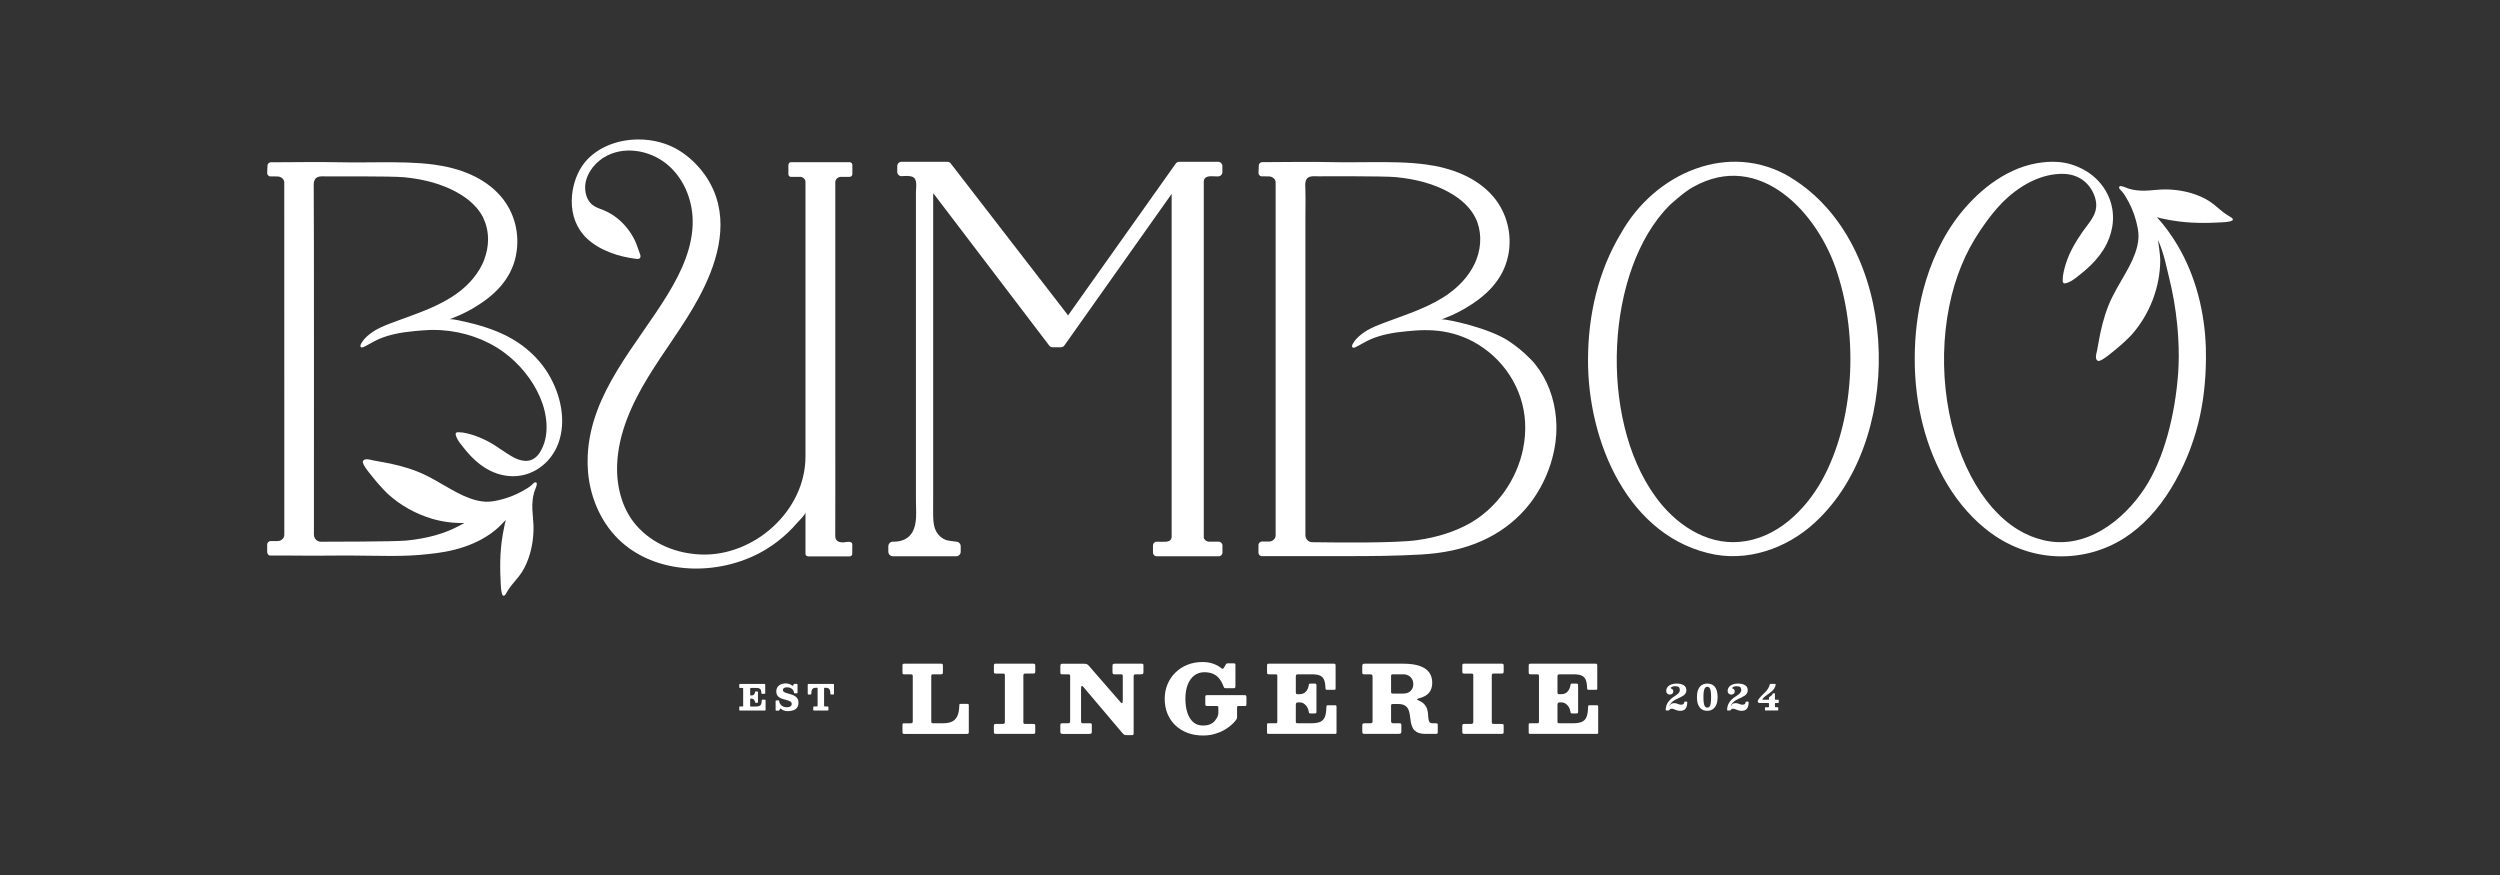
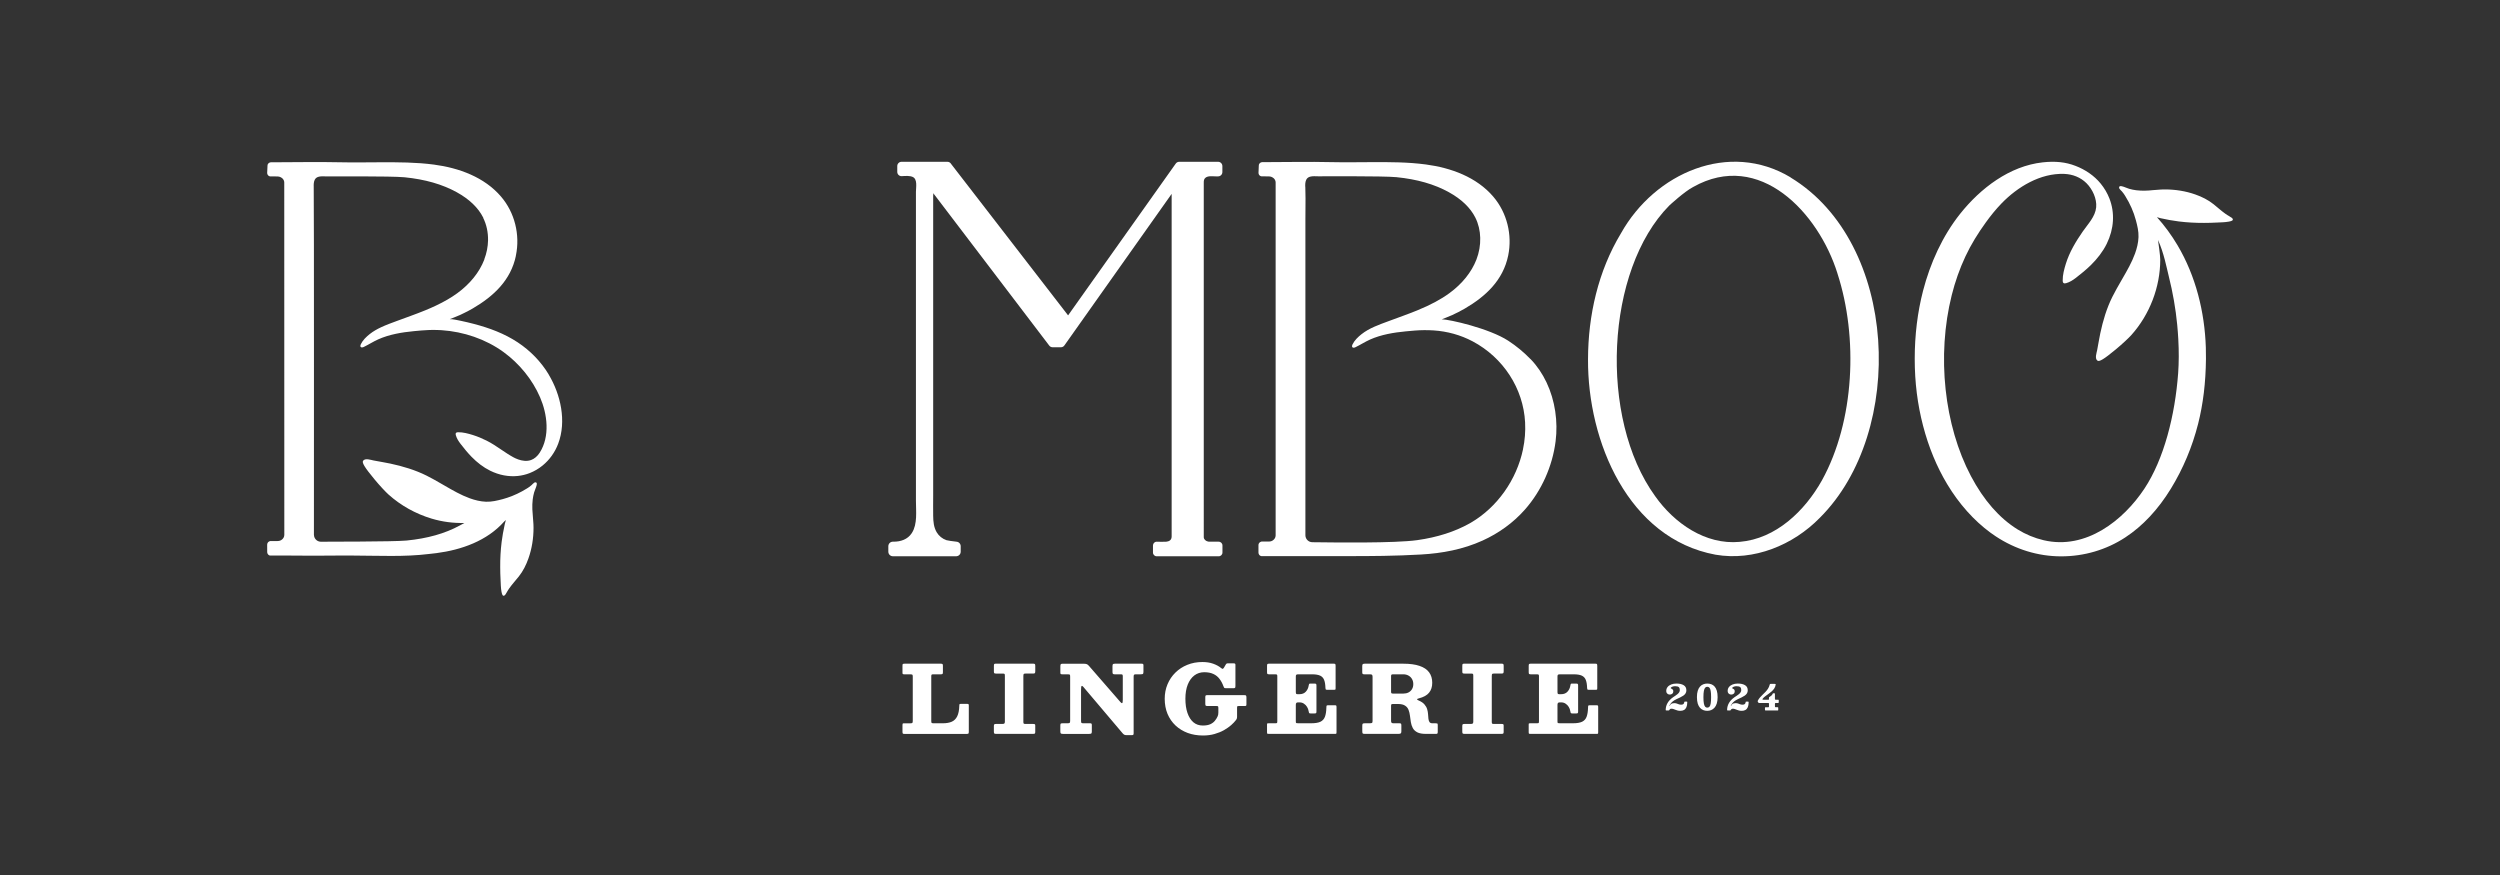
<svg xmlns="http://www.w3.org/2000/svg" id="Logo_Suite" data-name="Logo Suite" viewBox="0 0 2000 700">
  <rect x="0" y="0" width="2000" height="700" fill="#333333" stroke="none" />
  <defs>
    <style>      .cls-1 {        fill: #fff;      }    </style>
  </defs>
  <g>
    <path class="cls-1" d="M728.6,539.44h-5.35c-.55,0-.9-.09-1.05-.26-.15-.17-.22-.55-.22-1.12v-5.35c0-.75.07-1.22.22-1.42.17-.22.64-.34,1.39-.34h28.98c.7,0,1.16.09,1.39.26.25.17.37.64.37,1.39v5.2c0,.75-.13,1.21-.37,1.39-.25.17-.72.26-1.42.26h-5.77c-.7,0-1.17.07-1.42.22-.22.15-.34.57-.34,1.27v35.8c0,.8.09,1.31.26,1.54.2.22.7.34,1.5.34h7.41c2.94,0,5.37-.42,7.26-1.27,1.92-.87,3.37-2.32,4.34-4.34,1-2.05,1.55-4.85,1.65-8.42.02-.65.09-1.06.19-1.24.1-.17.49-.26,1.16-.26h4.76c.6,0,1,.07,1.2.22.2.13.3.47.3,1.05v20.89c0,.77-.09,1.29-.26,1.54-.15.22-.61.34-1.39.34h-49.76c-.7,0-1.15-.09-1.35-.26-.2-.2-.3-.67-.3-1.42v-5.5c0-.5.05-.84.15-1.01.12-.2.42-.3.9-.3h5.24c.8,0,1.32-.1,1.57-.3.25-.22.37-.75.37-1.57v-35.53c0-.72-.09-1.2-.26-1.42-.18-.22-.63-.34-1.35-.34ZM818.69,540.68v36.84c0,.75.11,1.21.34,1.39.25.17.75.26,1.5.26h6.14c.55,0,.94.07,1.16.22.25.13.37.46.37,1.01v5.02c0,.75-.11,1.22-.34,1.42-.2.17-.67.26-1.42.26h-29.58c-.75,0-1.24-.11-1.46-.34-.2-.25-.3-.76-.3-1.54v-4.46c0-.72.14-1.17.41-1.35.27-.17.8-.26,1.57-.26h4.83c.7,0,1.2-.1,1.5-.3.32-.2.49-.7.49-1.5v-36.66c0-.72-.07-1.21-.22-1.46-.15-.25-.59-.37-1.31-.37h-5.47c-.7,0-1.17-.09-1.42-.26-.25-.17-.37-.62-.37-1.35v-4.49c0-.8.09-1.3.26-1.5.17-.22.65-.34,1.42-.34h29.58c.82,0,1.33.13,1.54.37.2.22.3.72.3,1.5v4.19c0,.82-.13,1.35-.37,1.57-.22.2-.72.3-1.5.3h-5.92c-.75,0-1.22.11-1.42.34-.2.22-.3.71-.3,1.46ZM854.19,539.44h-4.34c-.62,0-1.05-.07-1.27-.22-.2-.17-.3-.55-.3-1.12v-4.94c0-.97.13-1.59.37-1.83.25-.25.84-.37,1.76-.37h15.99c1.4,0,2.38.11,2.96.34.57.2,1.16.65,1.76,1.35l25.24,29.02c.57.65,1.02.92,1.35.82.35-.13.52-1,.52-2.62v-18.87c0-.62-.09-1.04-.26-1.24-.15-.2-.52-.3-1.12-.3h-4.91c-.75,0-1.26-.11-1.54-.34s-.41-.71-.41-1.46v-4.72c0-.87.14-1.42.41-1.65.3-.22.86-.34,1.68-.34h21.19c.5,0,.87.07,1.12.22.25.13.37.46.37,1.01v5.09c0,.97-.13,1.59-.37,1.83-.25.22-.87.34-1.87.34h-3.89c-.72,0-1.2.14-1.42.41-.2.25-.3.74-.3,1.46v45.27c0,.62-.1,1.04-.3,1.24-.17.2-.59.3-1.24.3h-4.01c-.97,0-1.66-.14-2.06-.41-.4-.25-.81-.62-1.24-1.12l-31.38-37.07c-.6-.72-1.06-.96-1.39-.71-.3.22-.45,1.22-.45,3v24.86c0,.82.1,1.36.3,1.61.2.22.71.34,1.54.34h5.47c.52,0,.87.1,1.05.3.17.2.26.59.26,1.16v5.28c0,.85-.21,1.36-.64,1.54-.4.15-.99.22-1.76.22h-20.56c-.95,0-1.56-.11-1.83-.34-.28-.22-.41-.82-.41-1.8v-4.61c0-.87.15-1.39.45-1.54s.86-.22,1.68-.22h3.78c.87,0,1.41-.13,1.61-.37.22-.25.34-.81.34-1.68v-35.2c0-.95-.1-1.5-.3-1.65-.17-.17-.72-.26-1.65-.26ZM966.13,556.11h29.13c.82,0,1.33.1,1.54.3.22.2.34.74.34,1.61v5.47c0,.6-.1.97-.3,1.12-.2.15-.61.22-1.24.22h-4.61c-.57,0-.95.07-1.12.22-.15.15-.22.51-.22,1.09v6.96c0,.8-.06,1.37-.19,1.72-.1.35-.33.75-.67,1.2-.95,1.27-2.24,2.63-3.86,4.08-1.62,1.42-3.55,2.77-5.77,4.04-2.22,1.25-4.74,2.27-7.56,3.07-2.8.8-5.87,1.2-9.21,1.2-4.44,0-8.54-.69-12.28-2.06-3.72-1.4-6.95-3.38-9.7-5.95-2.75-2.6-4.88-5.69-6.4-9.29-1.5-3.62-2.25-7.65-2.25-12.09,0-4.17.75-8.04,2.25-11.61,1.5-3.57,3.59-6.68,6.29-9.32,2.7-2.67,5.88-4.74,9.55-6.22,3.67-1.5,7.68-2.25,12.02-2.25,3.3,0,6.18.45,8.65,1.35,2.5.87,4.64,2.05,6.44,3.52.52.42.92.62,1.2.6.27-.05.61-.37,1.01-.97l1.5-2.58c.17-.3.37-.51.6-.64.22-.15.55-.22.97-.22h4.57c.55,0,.94.07,1.16.22.25.13.37.46.37,1.01v16.62c0,.7-.06,1.22-.19,1.57-.13.32-.55.49-1.27.49h-5.84c-.97,0-1.55-.13-1.72-.37-.15-.25-.36-.71-.64-1.39-.8-2.2-1.85-4.13-3.15-5.8-1.27-1.67-2.9-2.96-4.87-3.86-1.97-.92-4.41-1.39-7.3-1.39s-5.63.86-7.9,2.58c-2.25,1.72-4.01,4.17-5.28,7.34-1.25,3.17-1.87,6.94-1.87,11.31s.55,8.15,1.65,11.35c1.1,3.2,2.67,5.68,4.72,7.45,2.07,1.75,4.58,2.62,7.53,2.62,2.47,0,4.48-.35,6.03-1.05,1.55-.72,2.77-1.65,3.67-2.77.92-1.12,1.65-2.28,2.17-3.48.2-.47.35-.92.45-1.35.1-.42.15-.99.15-1.68v-3.71c0-.7-.1-1.14-.3-1.31-.18-.17-.59-.26-1.24-.26h-7.3c-.78,0-1.24-.16-1.39-.49-.15-.32-.22-.85-.22-1.57v-4.91c0-.82.12-1.32.37-1.5.25-.17.76-.26,1.54-.26ZM1020.15,539.44h-4.91c-.72,0-1.17-.11-1.35-.34-.18-.22-.26-.69-.26-1.39v-5.13c0-.77.12-1.24.37-1.39.27-.17.77-.26,1.5-.26h51.3c.77,0,1.25.11,1.42.34.17.22.26.71.26,1.46v17.64c0,.67-.05,1.09-.15,1.24-.07.15-.46.22-1.16.22h-5.62c-.55,0-.89-.13-1.01-.37-.1-.28-.16-.65-.19-1.12-.07-2.67-.42-4.81-1.05-6.4-.63-1.6-1.7-2.75-3.22-3.44-1.52-.7-3.66-1.05-6.4-1.05h-11.01c-.72,0-1.25.1-1.57.3-.3.17-.45.65-.45,1.42v12.17c0,.8.07,1.33.22,1.61.17.28.56.41,1.16.41h1.5c2.2,0,3.91-.67,5.13-2.02,1.25-1.37,2.01-3,2.28-4.87.07-.55.17-.95.3-1.2.12-.28.44-.41.94-.41h3.37c.7,0,1.13.1,1.31.3.2.17.3.61.3,1.31v20.71c0,.65-.09,1.07-.26,1.27-.15.2-.55.3-1.2.3h-3.3c-.63,0-1.01-.14-1.16-.41-.13-.3-.24-.76-.34-1.39-.18-1.22-.6-2.37-1.27-3.44-.65-1.07-1.49-1.93-2.51-2.58-1-.67-2.12-1.01-3.37-1.01h-1.46c-.55,0-.96.15-1.24.45-.28.3-.41.82-.41,1.57v13.14c0,.82.11,1.29.34,1.39.22.1.75.15,1.57.15h10.37c3.19,0,5.65-.4,7.38-1.2,1.72-.82,2.93-2.15,3.63-3.97.7-1.85,1.09-4.29,1.16-7.34.02-.85.09-1.37.19-1.57.12-.22.6-.34,1.42-.34h5.05c.75,0,1.17.1,1.27.3.12.17.19.62.19,1.35v19.84c0,.7-.07,1.11-.22,1.24-.15.13-.57.19-1.27.19h-52.35c-.7,0-1.17-.04-1.42-.11-.22-.07-.34-.49-.34-1.24v-5.99c0-.62.07-.97.22-1.05.15-.07.52-.11,1.12-.11h5.13c.82,0,1.32-.07,1.5-.22.17-.17.26-.67.26-1.5v-35.98c0-.67-.11-1.09-.34-1.24s-.69-.22-1.39-.22ZM1114.64,554.87h8.05c1.52,0,2.88-.3,4.08-.9,1.2-.62,2.13-1.5,2.81-2.62.7-1.15,1.05-2.5,1.05-4.04s-.35-2.94-1.05-4.12c-.67-1.17-1.61-2.08-2.81-2.73-1.2-.67-2.56-1.01-4.08-1.01h-8.01c-.65,0-1.12.07-1.42.22-.28.13-.41.54-.41,1.24v12.51c0,.67.14,1.09.41,1.24.3.15.76.22,1.39.22ZM1148.45,587.11h-7.71c-2.97,0-5.28-.42-6.93-1.27-1.65-.87-2.85-2.02-3.59-3.44-.75-1.42-1.26-2.98-1.54-4.68s-.51-3.39-.71-5.09c-.2-1.7-.57-3.26-1.12-4.68-.55-1.45-1.48-2.6-2.81-3.44-1.3-.87-3.2-1.31-5.69-1.31h-3.74c-.72,0-1.2.07-1.42.22s-.34.57-.34,1.27v11.87c0,.72.11,1.25.34,1.57s.72.49,1.5.49h4.83c.72,0,1.16.13,1.31.37.17.22.26.71.26,1.46v4.64c0,.9-.2,1.46-.6,1.68-.4.22-1.01.34-1.83.34h-26.85c-.92,0-1.48-.13-1.68-.37-.2-.28-.3-.89-.3-1.83v-4.31c0-.95.14-1.51.41-1.68.28-.2.89-.3,1.83-.3h3.63c.9,0,1.51-.09,1.83-.26.35-.17.52-.7.52-1.57v-35.27c0-.72-.11-1.25-.34-1.57-.22-.32-.74-.49-1.54-.49h-4.61c-.62,0-1.07-.09-1.35-.26-.28-.2-.41-.62-.41-1.27v-5.13c0-.77.15-1.27.45-1.5.3-.22.8-.34,1.5-.34h30.93c5.24,0,9.56.59,12.96,1.76,3.42,1.15,5.97,2.86,7.64,5.13,1.67,2.27,2.51,5.05,2.51,8.35s-.85,5.9-2.55,7.98c-1.67,2.05-4.37,3.54-8.09,4.49-.9.2-1.39.45-1.46.75-.05.3.39.64,1.31,1.01,2.02.85,3.54,1.89,4.57,3.11,1.05,1.2,1.77,2.48,2.17,3.86.4,1.35.64,2.68.71,4.01.1,1.32.2,2.53.3,3.63.13,1.07.41,1.95.86,2.62.45.65,1.24.97,2.36.97h2.43c.75,0,1.24.05,1.46.15.22.1.34.54.34,1.31v5.47c0,.72-.13,1.17-.37,1.35-.25.15-.71.22-1.39.22ZM1193.42,540.68v36.84c0,.75.11,1.21.34,1.39.25.17.75.26,1.5.26h6.14c.55,0,.94.07,1.16.22.25.13.37.46.37,1.01v5.02c0,.75-.11,1.22-.34,1.42-.2.17-.67.26-1.42.26h-29.58c-.75,0-1.24-.11-1.46-.34-.2-.25-.3-.76-.3-1.54v-4.46c0-.72.14-1.17.41-1.35.27-.17.8-.26,1.57-.26h4.83c.7,0,1.2-.1,1.5-.3.32-.2.49-.7.49-1.5v-36.66c0-.72-.07-1.21-.22-1.46-.15-.25-.59-.37-1.31-.37h-5.47c-.7,0-1.17-.09-1.42-.26-.25-.17-.37-.62-.37-1.35v-4.49c0-.8.09-1.3.26-1.5.17-.22.65-.34,1.42-.34h29.58c.82,0,1.33.13,1.54.37.2.22.3.72.3,1.5v4.19c0,.82-.13,1.35-.37,1.57-.22.2-.72.3-1.5.3h-5.92c-.75,0-1.22.11-1.42.34-.2.22-.3.71-.3,1.46ZM1229.48,539.44h-4.91c-.72,0-1.17-.11-1.35-.34-.17-.22-.26-.69-.26-1.39v-5.13c0-.77.13-1.24.37-1.39.28-.17.77-.26,1.5-.26h51.3c.77,0,1.25.11,1.42.34.17.22.26.71.26,1.46v17.64c0,.67-.05,1.09-.15,1.24-.07.15-.46.22-1.16.22h-5.62c-.55,0-.89-.13-1.01-.37-.1-.28-.16-.65-.19-1.12-.07-2.67-.42-4.81-1.05-6.4s-1.7-2.75-3.22-3.44-3.66-1.05-6.4-1.05h-11.01c-.72,0-1.25.1-1.57.3-.3.17-.45.65-.45,1.42v12.17c0,.8.07,1.33.22,1.61.17.28.56.41,1.16.41h1.5c2.2,0,3.91-.67,5.13-2.02,1.25-1.37,2.01-3,2.28-4.87.07-.55.17-.95.3-1.2.13-.28.44-.41.94-.41h3.37c.7,0,1.14.1,1.31.3.2.17.3.61.3,1.31v20.71c0,.65-.09,1.07-.26,1.27-.15.2-.55.3-1.2.3h-3.3c-.62,0-1.01-.14-1.16-.41-.13-.3-.24-.76-.34-1.39-.17-1.22-.6-2.37-1.27-3.44-.65-1.07-1.48-1.93-2.51-2.58-1-.67-2.12-1.01-3.37-1.01h-1.46c-.55,0-.96.15-1.24.45-.28.3-.41.82-.41,1.57v13.14c0,.82.11,1.29.34,1.39.22.1.75.15,1.57.15h10.37c3.2,0,5.65-.4,7.38-1.2,1.72-.82,2.93-2.15,3.63-3.97.7-1.85,1.09-4.29,1.16-7.34.02-.85.09-1.37.19-1.57.13-.22.6-.34,1.42-.34h5.05c.75,0,1.17.1,1.27.3.13.17.19.62.19,1.35v19.84c0,.7-.07,1.11-.22,1.24-.15.13-.57.19-1.27.19h-52.35c-.7,0-1.17-.04-1.42-.11-.22-.07-.34-.49-.34-1.24v-5.99c0-.62.07-.97.22-1.05.15-.07.52-.11,1.12-.11h5.13c.82,0,1.32-.07,1.5-.22.17-.17.26-.67.26-1.5v-35.98c0-.67-.11-1.09-.34-1.24s-.69-.22-1.39-.22Z" />
-     <path class="cls-1" d="M593.88,550.34h-1.86c-.27,0-.44-.04-.51-.13-.07-.09-.1-.26-.1-.52v-1.94c0-.29.05-.47.14-.52.1-.07.29-.1.57-.1h19.42c.29,0,.47.04.54.13.07.08.1.27.1.55v6.68c0,.25-.02.41-.06.47-.03.06-.17.08-.44.08h-2.12c-.21,0-.34-.05-.38-.14-.04-.1-.06-.25-.07-.42-.03-1.01-.16-1.82-.4-2.42-.24-.6-.64-1.04-1.22-1.3-.58-.26-1.39-.4-2.42-.4h-4.17c-.28,0-.47.04-.6.11-.11.07-.17.25-.17.54v4.61c0,.3.03.51.08.61.07.1.21.16.44.16h.57c.83,0,1.48-.25,1.94-.77.47-.52.76-1.13.86-1.84.03-.21.07-.36.11-.45.05-.1.16-.16.35-.16h1.28c.26,0,.43.04.5.11.07.07.11.23.11.5v7.84c0,.25-.03.41-.1.48-.06.08-.21.11-.45.11h-1.25c-.24,0-.38-.05-.44-.16-.05-.11-.09-.29-.13-.52-.07-.46-.23-.9-.48-1.3-.25-.41-.56-.73-.95-.98-.38-.25-.8-.38-1.28-.38h-.55c-.21,0-.36.06-.47.17-.1.11-.16.31-.16.6v4.98c0,.31.04.48.13.52.08.04.28.06.6.06h3.93c1.21,0,2.14-.15,2.79-.45.65-.31,1.11-.81,1.38-1.5.26-.7.41-1.63.44-2.78,0-.32.03-.52.07-.6.05-.09.23-.13.54-.13h1.92c.28,0,.44.04.48.11.05.07.07.24.07.51v7.51c0,.27-.03.42-.08.47-.06.05-.22.07-.48.07h-19.82c-.26,0-.44-.01-.54-.04-.09-.03-.13-.18-.13-.47v-2.27c0-.24.03-.37.09-.4s.2-.04.42-.04h1.94c.31,0,.5-.03.57-.08.07-.07.1-.26.1-.57v-13.63c0-.25-.04-.41-.13-.47-.08-.06-.26-.08-.52-.08ZM635.16,553.86c-.15-.92-.51-1.67-1.08-2.27-.57-.6-1.24-1.04-2.03-1.32-.78-.28-1.57-.42-2.37-.42-1.13,0-1.97.2-2.54.6-.56.39-.84.89-.84,1.5s.22,1.06.67,1.43c.45.36,1.05.67,1.79.92.75.25,1.56.49,2.44.72.89.24,1.78.51,2.67.84.89.32,1.7.74,2.44,1.25.75.51,1.34,1.16,1.79,1.96.45.78.68,1.77.68,2.96,0,1.66-.36,3-1.09,4.01-.73,1.01-1.74,1.74-3.03,2.2-1.3.45-2.78.68-4.47.68-1.22,0-2.27-.17-3.16-.52-.88-.35-1.61-.79-2.2-1.32-.28-.26-.46-.33-.57-.23-.1.09-.25.31-.44.65l-.3.65c-.1.17-.2.28-.33.31-.11.05-.3.07-.57.07h-1.42c-.26,0-.44-.04-.55-.11-.1-.07-.16-.24-.16-.48v-6.95c0-.27.03-.45.1-.54.07-.08.24-.13.51-.13h1.67c.29,0,.45.04.48.13.03.09.06.26.08.51.1.85.41,1.64.92,2.38.51.74,1.19,1.33,2.04,1.79.85.45,1.84.68,2.96.68.94,0,1.71-.11,2.33-.34.62-.23,1.07-.54,1.36-.95.3-.41.45-.86.45-1.38,0-.66-.22-1.19-.67-1.59-.44-.41-1.04-.74-1.77-.99-.74-.27-1.54-.51-2.42-.72-.88-.23-1.76-.48-2.65-.77-.88-.29-1.69-.68-2.42-1.15-.73-.48-1.32-1.1-1.77-1.86-.45-.76-.67-1.71-.67-2.88s.22-2.14.65-2.95c.43-.81,1.01-1.48,1.73-2s1.53-.9,2.42-1.13c.9-.25,1.81-.37,2.74-.37,1.03,0,1.97.15,2.82.45.85.29,1.58.68,2.2,1.16.25.19.43.28.57.28.14,0,.3-.17.48-.48l.37-.71c.08-.11.14-.19.19-.24.05-.06.17-.08.38-.08h1.83c.24,0,.4.04.48.13.08.07.13.24.13.48v6.3c0,.29-.04.48-.13.55-.09.08-.28.11-.6.11h-1.29c-.41,0-.64-.06-.7-.17-.05-.11-.1-.34-.16-.67ZM650.59,567.71v-1.89c0-.27.04-.45.13-.52.09-.08.26-.13.51-.13h2c.37,0,.6-.05.69-.16.1-.11.16-.36.16-.72v-13.52c0-.2-.04-.34-.11-.42-.07-.1-.2-.14-.41-.14h-.52c-1.02,0-1.82.14-2.38.41-.57.27-.97.75-1.2,1.42-.24.67-.37,1.61-.4,2.82,0,.31-.07.51-.19.61-.1.09-.32.14-.65.14h-1.36c-.27,0-.44-.04-.54-.11-.09-.09-.14-.26-.14-.51v-7.04c0-.31.03-.53.09-.64.06-.11.24-.17.55-.17h19.79c.24,0,.39.05.47.16.07.1.11.27.11.52v7.09c0,.32-.05.52-.16.6-.1.07-.31.11-.64.11h-1.32c-.34,0-.55-.04-.64-.13-.08-.09-.13-.3-.14-.62-.03-1.22-.16-2.16-.4-2.84-.24-.67-.64-1.14-1.2-1.4-.56-.28-1.35-.41-2.37-.41h-.52c-.22,0-.37.05-.44.14-.07.09-.1.25-.1.47v13.31c0,.42.04.71.13.85.1.13.35.2.77.2h1.84c.32,0,.52.05.61.16.1.1.14.3.14.6v1.73c0,.33-.06.54-.17.62-.11.08-.33.11-.64.11h-10.6c-.28,0-.48-.04-.58-.11-.1-.07-.16-.26-.16-.57Z" />
    <path class="cls-1" d="M1349.81,561.87c-.02,1.6-.25,2.9-.69,3.91-.43,1-1.06,1.73-1.89,2.2-.81.46-1.79.69-2.94.69-.81,0-1.55-.09-2.21-.26-.65-.17-1.26-.37-1.81-.6-.55-.23-1.08-.42-1.59-.6-.51-.17-1.03-.25-1.55-.25-.41,0-.74.09-1.01.27-.26.17-.46.4-.63.68-.09.17-.16.29-.21.37-.05.07-.22.1-.51.1h-1.64c-.25,0-.4-.03-.47-.1-.07-.07-.1-.22-.1-.45.03-1.98.53-3.8,1.52-5.49.99-1.69,2.47-3.22,4.42-4.58.53-.37,1.1-.75,1.71-1.13.61-.4,1.2-.82,1.74-1.27.56-.45,1.01-.95,1.37-1.5.36-.56.54-1.17.54-1.84,0-1.06-.28-1.83-.82-2.31-.55-.49-1.53-.74-2.95-.74-.64,0-1.23.08-1.76.24-.52.15-.94.35-1.26.58-.31.23-.47.45-.47.67,0,.13.1.25.31.35.21.1.44.22.71.37.27.14.51.36.71.65.21.29.31.71.31,1.25,0,.83-.28,1.47-.84,1.91-.56.44-1.19.67-1.89.67-.48,0-.95-.1-1.4-.31-.44-.22-.81-.54-1.09-.96-.28-.42-.42-.97-.42-1.63,0-1.18.34-2.21,1.04-3.1.7-.89,1.66-1.58,2.88-2.07,1.22-.49,2.63-.74,4.23-.74,2.42,0,4.35.44,5.79,1.32,1.44.87,2.15,2.23,2.15,4.07,0,.95-.21,1.77-.64,2.45-.42.68-1.01,1.28-1.74,1.8-.74.51-1.58.99-2.54,1.45-.95.44-1.94.91-2.99,1.4-1.24.59-2.24,1.19-2.99,1.82-.76.61-1.35,1.25-1.77,1.9-.18.23-.35.48-.51.75-.15.26-.26.49-.33.68-.07.19-.05.28.04.28.15,0,.27-.14.36-.43.08-.29.32-.61.69-.96.33-.32.74-.54,1.22-.66.48-.13.97-.2,1.46-.2.78,0,1.45.1,2.03.31.58.21,1.14.42,1.69.62.55.21,1.18.31,1.9.31.78,0,1.36-.17,1.74-.51.38-.34.61-.8.69-1.39.04-.26.08-.42.11-.47.04-.06.2-.08.5-.08h1.26c.27,0,.43.03.47.08.04.05.06.21.06.48ZM1357.54,557.76c0-2.01.21-3.7.64-5.09.43-1.4,1.04-2.52,1.8-3.37.76-.86,1.64-1.48,2.64-1.87,1-.39,2.06-.58,3.19-.58,1.2,0,2.31.19,3.32.58,1.01.39,1.89,1.01,2.62,1.87.75.85,1.32,1.98,1.73,3.37.41,1.39.61,3.09.61,5.09s-.23,3.71-.69,5.1c-.45,1.39-1.07,2.51-1.86,3.37-.78.85-1.67,1.47-2.66,1.86-.98.39-2.01.58-3.06.58-1.13,0-2.19-.19-3.19-.58-.99-.39-1.87-1.01-2.64-1.86-.77-.86-1.37-1.98-1.8-3.37-.42-1.4-.64-3.1-.64-5.1ZM1362.74,557.76c0,2.15.12,3.83.36,5.05.24,1.21.58,2.06,1.03,2.56.46.49,1.02.74,1.67.74.72,0,1.3-.25,1.76-.74.45-.5.78-1.36.99-2.56.22-1.22.33-2.9.33-5.05s-.11-3.82-.33-5.03c-.21-1.22-.54-2.07-.99-2.56-.45-.5-1.04-.75-1.76-.75-.65,0-1.21.25-1.67.75-.45.49-.8,1.35-1.03,2.56-.24,1.21-.36,2.89-.36,5.03ZM1398.92,561.87c-.02,1.6-.25,2.9-.69,3.91-.44,1-1.06,1.73-1.89,2.2-.81.46-1.79.69-2.93.69-.81,0-1.55-.09-2.21-.26-.65-.17-1.26-.37-1.82-.6-.55-.23-1.08-.42-1.59-.6-.51-.17-1.03-.25-1.54-.25-.41,0-.74.09-1.01.27-.25.17-.46.4-.62.68-.1.17-.17.29-.21.37-.05.07-.22.1-.51.1h-1.65c-.25,0-.4-.03-.47-.1-.07-.07-.1-.22-.1-.45.03-1.98.54-3.8,1.52-5.49.99-1.69,2.47-3.22,4.42-4.58.53-.37,1.1-.75,1.72-1.13.61-.4,1.19-.82,1.74-1.27.56-.45,1.02-.95,1.38-1.5.36-.56.54-1.17.54-1.84,0-1.06-.27-1.83-.82-2.31-.55-.49-1.53-.74-2.95-.74-.64,0-1.23.08-1.76.24-.52.15-.94.35-1.26.58-.31.23-.47.45-.47.67,0,.13.1.25.31.35.21.1.44.22.71.37.28.14.51.36.71.65.21.29.31.71.31,1.25,0,.83-.28,1.47-.84,1.91-.56.44-1.19.67-1.89.67-.48,0-.95-.1-1.4-.31-.44-.22-.81-.54-1.09-.96-.28-.42-.43-.97-.43-1.63,0-1.18.34-2.21,1.03-3.1.7-.89,1.66-1.58,2.88-2.07,1.22-.49,2.63-.74,4.22-.74,2.42,0,4.35.44,5.79,1.32,1.44.87,2.15,2.23,2.15,4.07,0,.95-.21,1.77-.64,2.45-.42.68-1.01,1.28-1.74,1.8-.74.51-1.58.99-2.54,1.45-.94.44-1.94.91-2.99,1.4-1.24.59-2.24,1.19-2.99,1.82-.76.61-1.35,1.25-1.77,1.9-.18.23-.35.48-.51.75-.15.26-.26.49-.33.68-.07.19-.05.28.04.28.15,0,.27-.14.35-.43.09-.29.32-.61.69-.96.33-.32.74-.54,1.22-.66.48-.13.97-.2,1.46-.2.78,0,1.45.1,2.03.31.57.21,1.14.42,1.69.62.55.21,1.18.31,1.9.31.78,0,1.37-.17,1.74-.51.38-.34.61-.8.69-1.39.04-.26.07-.42.11-.47.04-.06.2-.08.5-.08h1.26c.27,0,.43.03.47.08.04.05.06.21.06.48ZM1422.59,566.36v1.56c0,.22-.04.35-.11.4-.07.05-.21.07-.44.07h-9.37c-.28,0-.47-.03-.57-.08-.08-.07-.13-.25-.13-.54v-1.38c0-.25.03-.41.1-.48.07-.07.22-.11.47-.11h2.04c.27,0,.44-.04.5-.11.07-.08.1-.25.1-.52v-2.07c0-.34-.03-.54-.09-.6-.06-.07-.25-.1-.6-.1h-7.07c-.28,0-.46-.03-.54-.08-.07-.07-.15-.18-.26-.34l-.41-.69c-.1-.15-.14-.27-.11-.36.03-.09.08-.22.16-.38.44-.91.99-1.74,1.66-2.51.68-.78,1.41-1.53,2.18-2.27.78-.74,1.54-1.49,2.28-2.27.76-.78,1.43-1.63,2.01-2.54.59-.91,1.03-1.92,1.32-3.05.08-.28.15-.47.21-.6.07-.12.28-.19.65-.19h3.22c.36,0,.58.04.67.11.1.07.11.27.06.58-.17,1.12-.55,2.11-1.13,2.99-.59.87-1.29,1.66-2.1,2.37-.81.71-1.66,1.37-2.55,2-.88.62-1.71,1.22-2.51,1.82-.79.6-1.46,1.22-1.99,1.87-.11.14-.2.28-.27.43-.06.14-.04.26.06.35.09.09.31.14.65.14h4.04c.22,0,.35-.03.38-.1.05-.08.07-.23.07-.45v-.95c0-.3.04-.48.11-.54.09-.06.23-.14.42-.25.44-.26.88-.57,1.33-.94.46-.38.83-.87,1.09-1.48.07-.14.13-.25.19-.33.07-.07.2-.11.41-.11h.71c.21,0,.34.02.41.07.07.05.1.17.1.38v3.93c0,.25.04.43.11.57.09.13.26.2.53.2h1.94c.22,0,.35.04.4.11.06.07.08.21.08.42v1.38c0,.28-.03.47-.08.57-.06.08-.23.13-.52.13h-1.76c-.28,0-.46.04-.55.11-.09.07-.14.24-.14.52v2.08c0,.29.04.48.11.57.08.07.27.11.57.11h1.38c.25,0,.4.03.47.1.07.06.11.21.11.47Z" />
  </g>
  <g>
-     <path class="cls-1" d="M679.7,433.52c-1.7-.19-3.93.35-5.03.4-2.18.1-4.68-.42-5.79-2.29-.68-1.14-.69-2.55-.68-3.87.1-24.43.04-48.84.04-73.27v-208.75c0-2.34,2.1-4.27,4.64-4.27h6.81c1.2,0,2.2-.97,2.2-2.13v-7.41c0-.94-.63-1.74-1.51-2l-.22-.16h-47.85l-.38.26-.59.26-.19.4c-.28.38-.43.82-.43,1.27v7.53l.03.3c.17.87.87,1.54,1.77,1.68h7.94c.16,0,.35.05.54.1l.17.03c.17.05.35.1.52.17,1.51.64,2.69,2.12,2.69,3.3v220.15c0,43.45-40.82,79.47-82.6,78.41-19.88-.5-39.62-8.12-53.02-23.67-11.26-13.08-15.72-31.06-15.04-48.34.97-24.92,11.68-48.46,24.65-69.75,12.96-21.29,28.37-41.07,40.28-62.99,14.23-26.18,24.59-57.8,12.26-86.51-2.08-4.79-4.63-9.27-7.59-13.31-3.36-4.58-7.23-8.75-11.46-12.41-.85-.73-1.73-1.46-2.64-2.15-1.85-1.44-3.71-2.72-5.63-3.94-9.33-5.86-21.02-9.09-33.17-8.99-16.07.1-30.8,5.88-40.4,15.84-6.2,6.45-10.47,15.65-12.03,25.89-.36,2.48-.55,4.96-.59,7.34-.1,11.4,3.73,22.21,12.12,30.12,10.23,9.65,25.88,14.78,39.62,16.33,1.21.14,2.71.12,3.15-1.27.28-.87.04-1.8-.29-2.65-1.46-3.56-2.37-7.25-4.06-10.74-1.68-3.49-3.83-6.91-6.28-9.98-4.89-6.11-11.18-11.12-18.42-14.14-2.45-1.01-4.97-1.82-7.28-3.07-5.32-2.9-7.63-8.69-7.83-14.56-.28-9.18,5.6-18.9,15.01-24.74,15.41-9.56,36.27-5.99,50.09,5.15,13.19,10.64,20.49,27.66,20.92,44.61.54,21.12-8.7,41.24-19.66,59.29-24.8,40.88-61.94,78.97-64.3,129.37-.21,4.5-.12,9.01.26,13.48,1.87,21.22,11.16,42.08,27.14,56.15,31.11,27.4,81.29,26.32,115.43,5.38,6.15-3.76,11.91-8.19,17.14-13.14,2.72-2.57,5.3-5.27,7.73-8.12,1.35-1.58,6.5-6.33,6.5-8.42v33.85l.45.75.33.31c.4.33.88.5,1.39.5h33.14c.48,0,.97-.17,1.33-.48.17-.14.36-.31.47-.54.1-.14.22-.36.29-.64l.05-7.89c0-1.37-.95-1.91-2.18-2.05h.05Z" />
    <path class="cls-1" d="M1783.71,173.14c-1.21-.66-2.36-1.41-3.48-2.19-3.26-2.31-6.22-5.07-9.34-7.55-4.38-3.49-9.32-5.95-14.59-7.81-7.78-2.76-16.09-4.04-24.33-4.04h-.38c-.88,0-1.77.02-2.65.07-2.34.1-4.51.26-6.59.49-4.4.49-8.87.64-13.28.1-1.91-.24-3.81-.61-5.67-1.15-1.98-.56-3.83-1.6-5.82-2.03-.23-.05-.47-.09-.71-.12-.38-.05-.81-.05-1.14.16-.57.38-.55,1.28-.19,1.87.54.85,1.33,1.47,2.01,2.2.54.59,1.02,1.21,1.47,1.87.22.31.43.64.64.97.12.17.22.36.35.54.03.05.26.5.31.5,3.69,5.93,6.6,12.42,8.39,19.19,1.18,4.44,2.27,8.83,2.1,13.46-.16,4.51-1.25,8.94-2.77,13.15-2.56,7.06-6.34,13.6-10.09,20.08l-.8,1.39c-2.7,4.68-5.13,8.92-7.26,13.19-4.58,9.2-7.52,19.1-9.65,29.13-.95,4.48-1.63,9.01-2.51,13.5-.43,2.2-2.1,6.73.24,8.4,1.46,1.04,5.01-.97,14.82-9.11,5.11-4.23,10.35-9.18,12.27-11.33,14.7-16.41,23.14-38.4,23.14-60.33,0-3.19-1.39-13.13-1.8-15.77,4.7,10.29,6.95,22.37,8.65,29.15,3.21,12.77,5.48,25.78,6.72,38.66.37,3.77.66,7.62.87,11.45.54,9.87.5,18.77-.1,27.21-2.48,33.82-11.35,68.94-27.11,92.64-16.67,25.09-46.57,49.05-80.47,41.11-7.35-1.72-14.39-4.65-20.94-8.69-14.52-8.99-27.07-23.34-37.26-42.61-21.42-40.52-27.5-96.3-15.36-144.8,2.67-10.64,6.31-21.03,10.95-30.95,4.51-9.63,10.05-18.53,16.29-27.17,3.85-5.34,7.99-10.48,12.57-15.22,12.83-13.26,31.11-24.36,50.18-23.63,6.71.26,13.03,2.69,17.82,7.46,4.77,4.77,8.37,12.39,7.73,19.24-.71,7.55-6.57,13.38-10.68,19.31-5.55,8.03-10.66,16.47-13.57,25.85-1.33,4.29-2.6,8.97-2.53,13.5,0,.71.1,1.51.68,1.94.57.43,1.39.31,2.08.12,2.86-.8,5.42-2.45,7.78-4.25,4.16-3.21,8.28-6.56,12.03-10.24,5.04-4.98,9.51-10.62,12.65-17,5.87-11.96,6.64-24.85,2.13-36.32-1.66-4.23-4-8.22-6.95-11.83-5.13-6.32-12.37-11.24-20.24-14.23-7.73-3-16.05-3.89-26.15-2.78-26.55,2.91-49.76,20.72-65.98,41.07-14.23,17.85-24.04,39.63-29.74,61.65-4.42,17.07-6.67,35.38-6.67,54.43s2.24,36.49,6.67,53.55c4.42,17.02,10.9,32.76,19.31,46.76,9.41,15.68,21.39,29.11,34.63,38.81,1.19.89,2.53,1.8,4.19,2.91,15.79,10.45,33.83,15.98,52.19,16.02h.16c18.44,0,36.17-5.24,51.3-15.15,13.97-9.16,26.26-22.3,36.5-39.02,9.77-15.96,17.09-33.42,21.77-51.86,4.02-15.91,6.08-32.92,6.27-51.99.04-3.18,0-6.25-.1-9.11-.95-28.51-8.04-57.1-22.65-81.76-4.75-8-10.23-15.55-16.47-22.45.87.28,1.8.57,2.96.83,4.78,1.09,9.69,1.98,14.59,2.59,6.67.83,13.41,1.18,20.14,1.16,3.4,0,6.79-.1,10.19-.28,3.19-.16,6.53-.17,9.67-.76.43-.09.87-.17,1.3-.29.71-.21,1.94-.52,1.89-1.41-.05-1.13-1.8-1.96-2.62-2.41l.07-.05Z" />
    <path class="cls-1" d="M1432.42,141.95l.07-.05c-49.08-29.5-108.57-3.75-135.73,44.78-18.23,30.21-26.26,65.62-26.34,100.76-.38,65.73,32.25,143.41,102.01,156.32,30.66,5.27,62.1-7.65,83.5-29.58,69.19-69.01,62.9-219.89-23.5-272.22h-.02ZM1469.96,218.79c16.62,51.12,13.78,118.01-12.39,165.46-13.71,24.47-36.73,46.78-65.84,49.24-27.4,2.55-52.31-14.92-67.58-36.52-45.34-62.55-39.67-181.01,11.25-232.52,0,0,12.06-11.19,19.1-14.84,53.23-30.02,100.42,20.82,115.48,69.18h-.02Z" />
    <path class="cls-1" d="M974.98,433.33h-7.5c-.28,0-.59-.04-.92-.05-2.03-.38-3.55-1.89-3.55-3.54V146.27c0-1.6.04-3.02,1.42-4.11,2.12-1.67,5.65-1.06,8.2-1.06h1.84c1.89,0,3.43-1.53,3.43-3.44v-4.79c0-1.89-1.52-3.44-3.43-3.44h-31.09c-1.18,0-2.27.61-2.89,1.6l-86.02,121.27-93.44-120.96-.31-.45c-.64-.92-1.68-1.46-2.81-1.46h-36.67c-1.89,0-3.43,1.53-3.43,3.44v4.63c0,1.98,1.66,3.56,3.64,3.42,3.03-.21,6.38-.4,8.68.62,4.06,1.79,2.62,8.4,2.62,11.89v247.29c0,8.19,1.33,18.55-3.21,25.58-.07.1-.12.19-.19.3-3.26,4.94-8.79,6.75-14.45,6.75h-.62c-2.01,0-3.62,1.63-3.62,3.63v4.39c0,2.01,1.63,3.63,3.62,3.63h50.66c2.01,0,3.62-1.63,3.62-3.63v-4.39c0-1.87-1.4-3.44-3.26-3.61-3.14-.31-7.52-1.01-8.15-1.23-3.26-1.13-6.03-3.35-7.8-6.33-2.37-4.01-2.74-8.55-2.81-13.1-.09-5.45,0-10.91,0-16.36v-239.72c0-.42.24-1.82,0-2.17l92.78,121.91c.63.9,1.66,1.44,2.76,1.44h6.67c1.16,0,2.24-.61,2.86-1.6l85.71-121.11v269.79c0,1.42.04,2.83,0,4.25-.02,1.28-.33,2.41-1.42,3.23-.85.62-1.91.9-2.95.99-2.5.21-5.1,0-7.61,0-1.65,0-2.96,1.37-2.96,3.02v5.66c0,1.65,1.33,2.98,2.98,2.98h49.62c1.65,0,2.98-1.34,2.98-2.98v-5.69c0-1.65-1.33-2.98-2.98-2.98l.02-.02Z" />
    <path class="cls-1" d="M1224.37,287.26c-5.32-5.52-11.28-10.43-17.71-14.63-15.15-9.91-47.23-17.18-53.29-17.18,0,0,5.65-2.12,8.37-3.38,3.45-1.6,6.84-3.3,10.12-5.21,16.74-9.77,30.64-22.7,34.7-42.44,3.4-16.52-.95-34.25-11.91-47.07-13.45-15.74-33.87-23.09-53.9-25.77-14.34-1.91-28.81-1.93-43.24-1.87-10.64.03-21.3.24-31.94,0-18.67-.45-37.33.02-56,.02l-.21.05s-.05,0-.14.05c-.17.03-.28.07-.38.1l-.19.07c-.12.05-.29.16-.5.31l-.31.24c-.12.12-.28.31-.42.56-.05.07-.1.16-.14.23l-.17.5c-.05.21-.07.43-.07.66l-.24,5.83c0,.35.07.62.14.85.05.23.16.43.3.62.1.17.24.35.38.49.09.09.16.16.14.12l.17.14c.17.14.31.23.5.31l.19.07c.09.03.21.07.35.09.05,0,.12.05.19.05l6,.05c.22,0,.42.05.71.09.16,0,.31.03.5.07.17.03.33.09.42.12l.4.14h.09s.16.09.22.14c.14.07.26.14.28.14l.47.26s.1.07.16.12c.09.07.17.16.22.17l.4.29s.07.09.12.14c.1.12.19.23.22.24l.29.35c.09.16.17.29.24.4.05.09.1.19.16.28l.05.09c.05.12.09.26.14.4l.07.23c.04.1.05.21.1.28.05.28.1.61.1.94v282.32c0,.19-.05.4-.09.68,0,.12-.03.24-.07.42,0,.07-.05.14-.07.21-.03.09-.05.17-.09.26-.05.1-.09.22-.16.42-.03.07-.09.16-.14.22l-.38.61c-.09.1-.19.19-.3.31l-.1.12s-.1.14-.19.21c-.17.14-.31.26-.42.33-.17.1-.31.22-.48.36-.07.05-.17.07-.24.12l-.16.07c-.12.05-.24.12-.4.21-.21.07-.43.14-.8.22-.05,0-.1.05-.21.05-.4.05-.75.1-1.07.1h-5.89l-.31.1c-.21.05-.42.12-.63.24-.17.09-.31.17-.43.29l-.28.21c-.16.16-.28.31-.4.54l-.17.28c-.17.35-.26.73-.26,1.16v6.07c0,.33.05.61.14.83.05.24.16.45.31.66.1.17.24.33.36.47.09.09.16.14.17.16l.16.14c.17.14.31.22.5.29l.21.09c.09.03.17.05.16.03l.24.09c22.43.02,44.87-.05,67.3,0,20.17.05,40.35-.12,60.51-1.28,17.04-.97,33.62-4.08,49.26-11.17,12.84-5.83,24.49-14.18,33.85-24.78,13.31-15.08,22.03-34.65,24.54-54.6,1.99-15.74-.37-32.6-7.26-47.14-3.26-6.87-7.51-13.22-12.81-18.7l-.05.03ZM1218.41,359.44c-5.13,24.48-20.69,46.4-41.58,58.63l-1.21.69c-11.75,6.59-25.81,11.09-41.75,13.34-18.18,2.57-66.4,1.87-84.02,1.67-3.07-.04-5.53-2.53-5.53-5.59v-252.36c0-2.69.04-5.4.05-8.09.05-6,.12-12.22-.12-18.31h-.05c-.07-1.74-.05-3.96.81-5.67,1.42-2.86,4.82-2.93,9.48-2.71.76.05,52.03-.36,62.66.69,16.59,1.67,30.31,5.6,41.96,12.04,10.05,5.55,17.18,12.39,21.16,20.3,4.92,9.75,5.23,22.3.87,33.59-3.94,10.12-11.41,19.42-21.65,26.89-6.85,5-15.01,9.37-25.72,13.76-7.59,3.11-15.36,5.78-23.05,8.66-7.45,2.78-15.27,5.43-21.56,10.43-2.83,2.24-5.55,4.86-7.16,8.14-.35.71-.62,1.65-.1,2.24.59.66,1.65.36,2.44,0,3.97-1.91,7.68-4.36,11.72-6.16,8.91-3.96,18.93-5.62,28.56-6.54,4.89-.47,9.76-.94,14.68-.97,2.53-.02,5.06.05,7.59.21,10.92.73,21.51,3.61,31.18,8.73,24.56,12.98,40.64,37.83,42.01,64.88.38,7.18-.19,14.44-1.7,21.51l.04-.02Z" />
    <path class="cls-1" d="M438.98,299.6c-6.2-10.31-14.73-19.03-24.75-25.68-10.76-7.13-22.79-11.56-35.22-14.82-3.52-.92-7.05-1.75-10.61-2.5-2.79-.57-5.77-1.28-8.63-1.28,0,0,5.62-2.1,8.34-3.37,1.18-.54,2.32-1.13,3.48-1.68,2.24-1.11,4.45-2.24,6.6-3.51,16.67-9.73,30.52-22.61,34.56-42.27l-.19-.23h.19c3.38-16.48-.95-34.15-11.87-46.92-13.4-15.69-33.74-23.01-53.69-25.66-14.26-1.89-28.7-1.91-43.07-1.86-10.61.03-21.21.24-31.82,0-18.6-.43-37.19.02-55.79.02l-.21.05s-.05,0-.14.05c-.16.03-.28.07-.38.1l-.19.07c-.12.05-.29.16-.5.31l-.31.24c-.12.12-.28.31-.42.56-.05.07-.1.16-.14.23l-.16.5c-.05.21-.07.43-.07.66l-.26,5.78c0,.35.07.62.14.83.05.23.16.43.29.62.1.17.24.35.38.49.09.09.16.16.14.12l.16.14c.17.14.31.23.49.31l.19.07c.09.03.21.07.35.09.05,0,.12.05.19.05l5.96.05c.23,0,.42.05.71.09.16,0,.31.03.5.07.17.03.33.09.42.12.14.05.28.09.4.14h.09s.16.09.23.14c.14.07.26.14.28.14l.47.26s.1.07.16.12c.09.07.17.16.23.17l.38.29s.07.09.12.14c.1.12.19.23.23.24l.29.35c.09.16.17.29.24.4.05.09.1.19.16.28l.05.09c.05.12.09.26.14.38l.07.23c.03.1.05.21.1.28.05.28.1.61.1.92l.05,281.91c0,.19-.05.4-.09.68,0,.12-.03.24-.07.42,0,.07-.05.14-.07.21-.03.09-.05.17-.09.26-.05.1-.09.23-.16.42-.03.07-.09.16-.14.22l-.38.61c-.09.1-.19.19-.29.31l-.1.12s-.1.14-.19.21c-.16.14-.31.26-.42.33-.16.1-.31.22-.49.36-.07.05-.16.07-.24.12l-.16.07c-.12.05-.24.12-.4.21-.21.07-.43.14-.8.22-.05,0-.1.05-.21.05-.38.05-.75.1-1.07.1h-5.88l-.31.1c-.21.05-.42.12-.61.24-.16.09-.31.17-.43.29l-.28.21c-.16.16-.28.31-.4.54l-.16.28c-.1.23-.17.45-.21.71-.03.16-.07.35-.07.56v.43l.02,3.82v1.68c0,.33.05.61.14.82.05.24.16.45.31.66.1.17.24.33.36.47.09.09.16.14.16.16l.16.14c.17.14.31.23.49.3l.21.09c.09.03.17.05.16.03l.24.09h17c11.79.1,23.57.19,35.36,0h14.68c20.09.05,40.31,1.18,60.26-1.28.05,0,.1,0,.16-.02,1.92-.19,3.85-.4,5.77-.66,20.07-2.62,40.5-9.86,54.11-25.23.47-.42.94-.82,1.4-1.25-.28.87-.57,1.79-.83,2.97-.59,2.59-1.11,5.21-1.56,7.84-.38,2.24-.73,4.48-1.02,6.72-.83,6.66-1.18,13.38-1.14,20.09,0,3.38.1,6.78.28,10.17.16,3.19.17,6.51.76,9.65.09.43.17.87.3,1.28.21.71.52,1.92,1.4,1.89,1.11-.05,1.96-1.8,2.41-2.62.66-1.2,1.39-2.36,2.18-3.47,2.3-3.26,5.04-6.19,7.52-9.32,3.47-4.37,5.91-9.3,7.76-14.56,2.74-7.76,4.04-16.05,4.04-24.27v-.38c0-.89-.02-1.77-.07-2.64-.1-2.34-.26-4.49-.48-6.56-.19-1.75-.31-3.5-.38-5.26-.1-2.67-.05-5.34.28-7.98.24-1.91.61-3.8,1.13-5.64.55-1.96,1.58-3.82,2.01-5.79.05-.23.09-.47.12-.71.05-.38.05-.82-.16-1.13-.38-.57-1.28-.55-1.85-.17-.85.54-1.46,1.33-2.2,1.99-.59.54-1.21,1.02-1.87,1.48-.31.23-.64.43-.97.64-.17.12-.35.23-.54.35-.05.04-.5.26-.5.31-4.85,3.02-10.09,5.52-15.53,7.31-1.18.38-2.38.75-3.57,1.08-4.42,1.16-8.79,2.26-13.4,2.1-4.49-.16-8.89-1.25-13.09-2.78-7.02-2.55-13.54-6.33-19.98-10.06l-1.39-.8c-4.66-2.71-8.87-5.12-13.12-7.24-9.15-4.56-19.01-7.5-28.98-9.63-4.45-.95-8.96-1.63-13.43-2.5-2.18-.43-6.71-2.08-8.37.24-1.04,1.46.97,5,9.06,14.78,4.21,5.1,9.13,10.32,11.28,12.23,9.88,8.87,21.77,15.44,34.46,19.26,8.61,2.59,17.44,3.7,26.27,3.49-1.21.66-2.48,1.34-3.81,2.06-11.79,6.4-25.65,10.32-42.43,11.99-10.75,1.04-66.03.85-67.63.95h-1.04c-2.55-.04-4.66-1.79-5.29-4.15-.12-.45-.21-.94-.21-1.42,0,0,.14-272.28-.16-278.35-.07-1.72-.05-3.92.81-5.64,1.42-2.86,4.8-2.92,9.43-2.69.76.05,51.84-.36,62.43.69,16.52,1.67,30.19,5.59,41.8,11.99,10.02,5.54,17.11,12.34,21.09,20.23.09.17.17.36.24.54l-.24-.29c2.72,5.4,4.02,11.66,3.9,18.08-.12,5.07-1.13,10.22-3.03,15.15h.09s-.05.16-.09.24c-3.92,10.08-11.37,19.35-21.56,26.79-4.87,3.54-10.42,6.78-17.07,9.92-2.67,1.27-5.49,2.52-8.56,3.77-7.57,3.11-15.3,5.76-22.96,8.62-4.16,1.54-8.41,3.07-12.46,4.98-3.19,1.49-6.26,3.23-9.01,5.41-2.81,2.24-5.53,4.84-7.12,8.1-.35.71-.62,1.63-.1,2.22.59.64,1.65.36,2.43,0,3.97-1.91,7.64-4.34,11.68-6.13,8.87-3.94,18.86-5.6,28.46-6.52,3.83-.36,7.64-.73,11.49-.88,1.04-.03,2.1-.09,3.14-.09,2.51-.02,5.04.05,7.56.21,17.57,1.18,35.24,7.11,49.53,17.52,12.53,9.13,23.02,21.85,29.22,36.23,5.77,13.36,8.09,31.15-.35,44.28-1.79,2.79-4.21,4.86-6.83,5.81-1.77.64-3.59.8-5.35.66-3.52-.28-6.79-1.72-8.8-2.81-3.36-1.82-6.6-4.01-9.76-6.14-3.69-2.5-7.52-5.1-11.68-7.18-3.57-1.8-7.26-3.33-11.07-4.53-3.74-1.16-7.83-2.27-11.77-2.2-.62,0-1.32.09-1.7.59-.38.5-.28,1.22-.1,1.82.69,2.5,2.13,4.74,3.71,6.8,2.81,3.65,5.72,7.25,8.93,10.52,4.33,4.42,9.27,8.31,14.84,11.05,7.19,3.54,14.78,4.96,22.08,4.2,3.27-.35,6.5-1.11,9.58-2.33,3.69-1.46,7.18-3.5,10.31-6.07,5.51-4.5,9.81-10.5,12.41-17.37,6.83-18.01,1.99-39.44-7.59-55.37l.07-.07Z" />
  </g>
</svg>